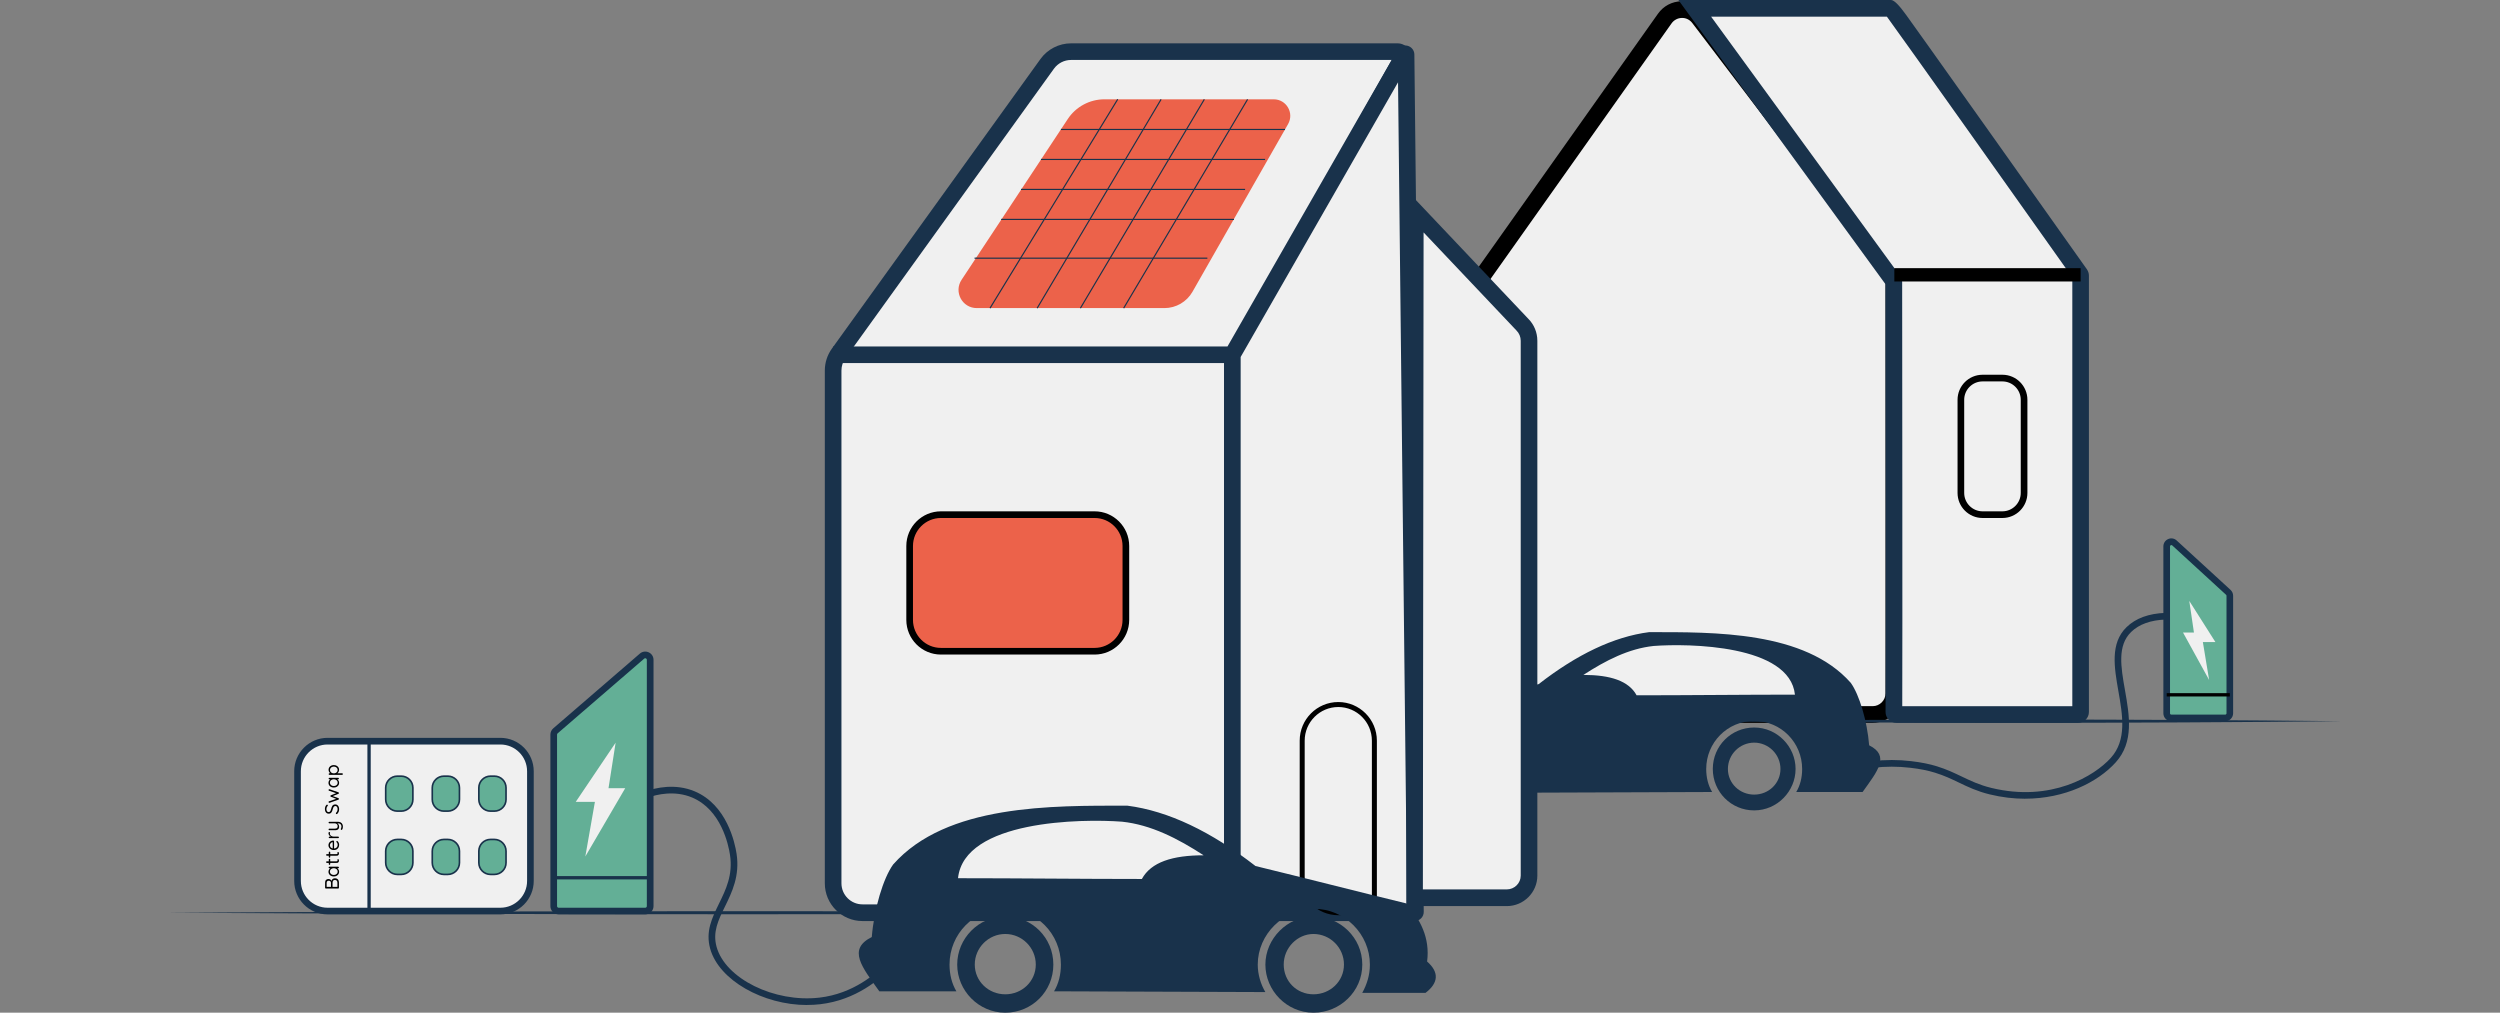
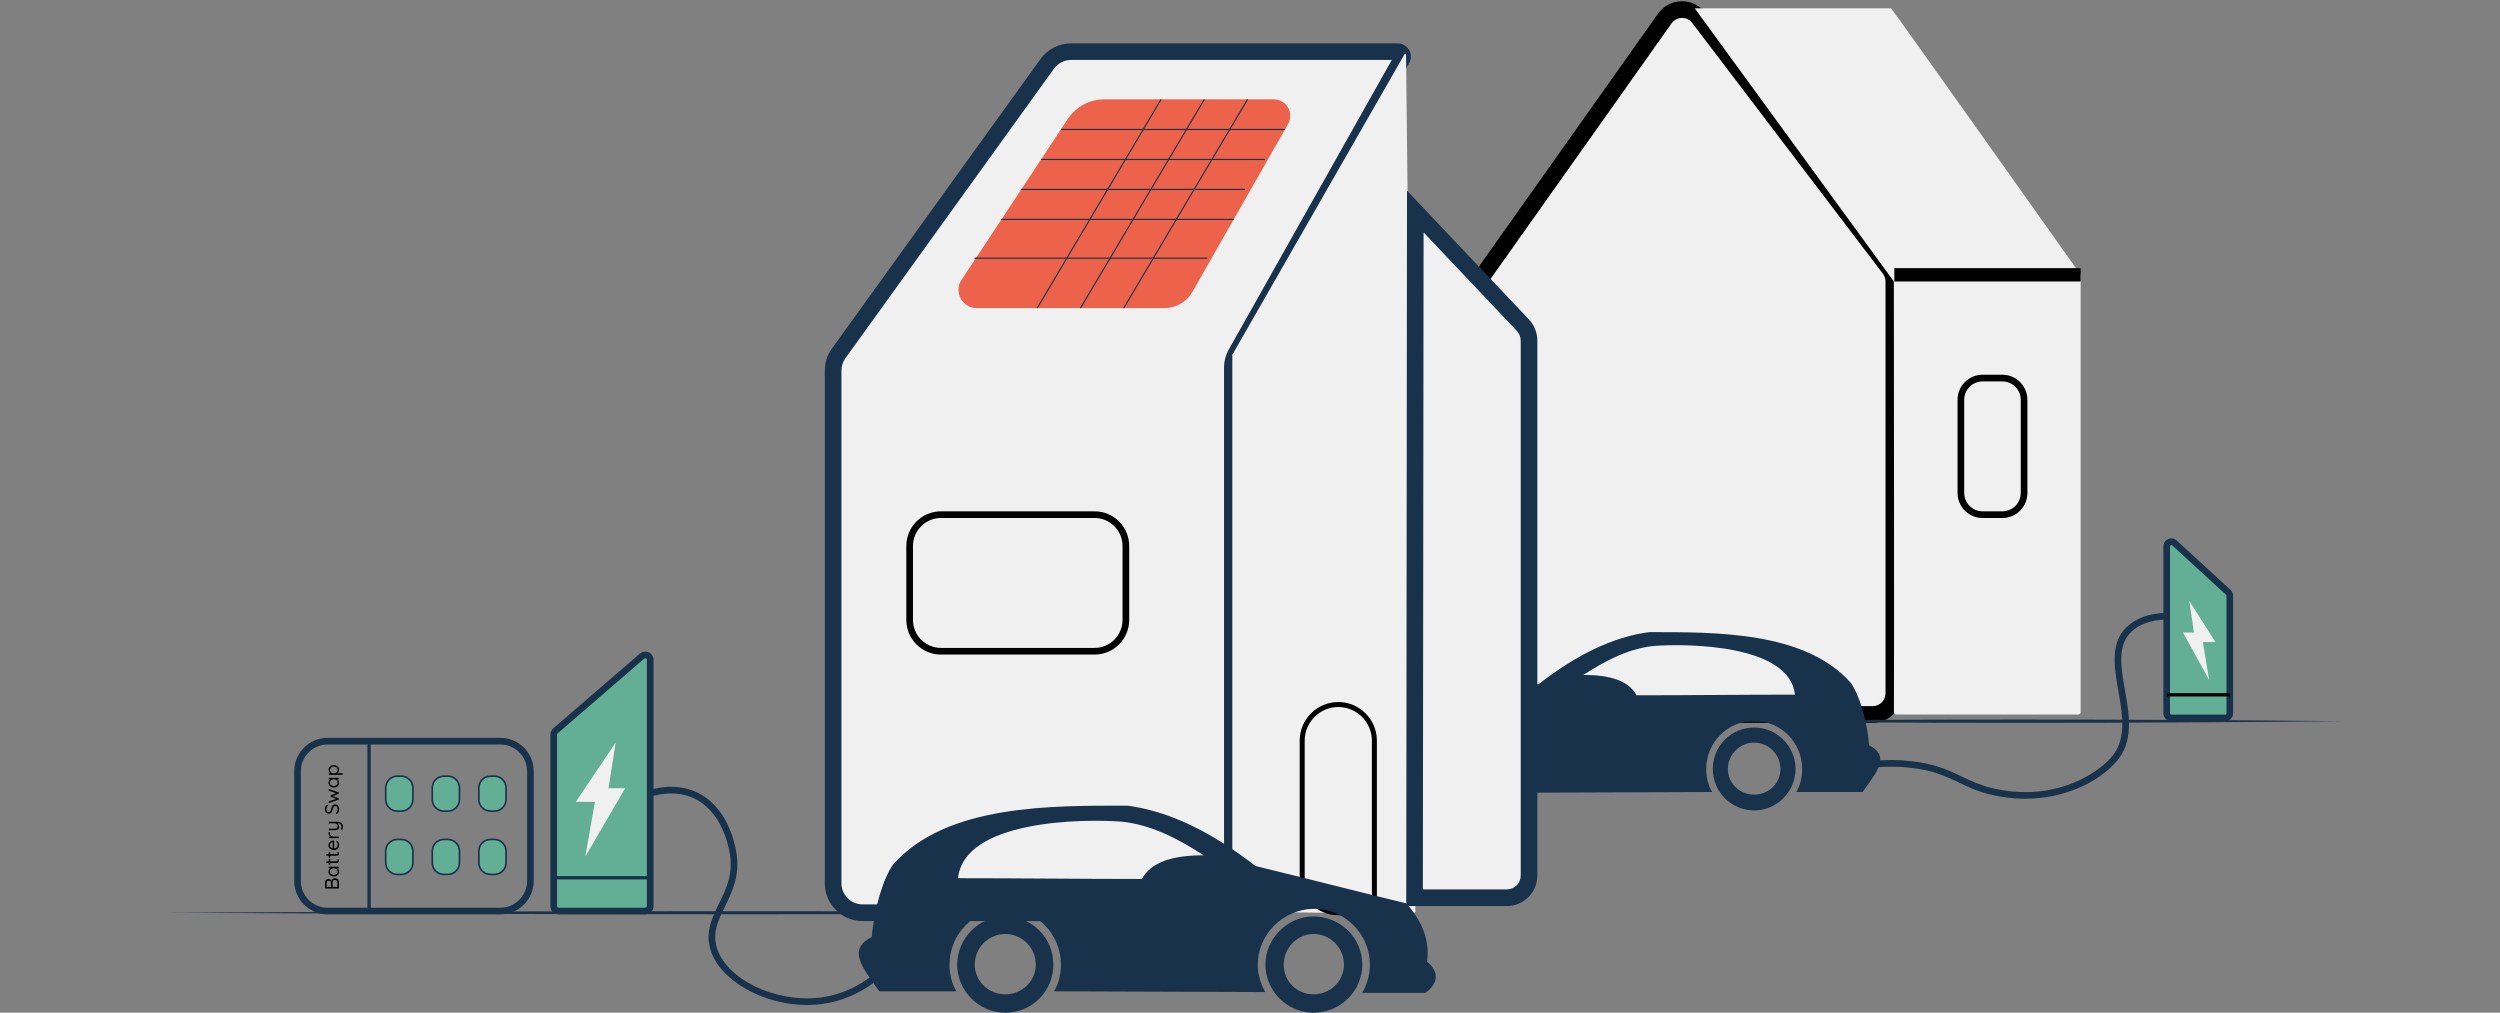
<svg xmlns="http://www.w3.org/2000/svg" width="316" height="128" viewBox="0 0 316 128" fill="none">
  <rect x="0" y="0" width="316" height="128" fill="#808080" stroke="none" />
  <g clip-path="url(#clip0_1792_5723)">
    <path d="M187.366 34.897L210.425 2.345C211.473 0.867 213.646 0.834 214.74 2.274L238.83 33.958C239.183 34.425 239.376 34.994 239.376 35.583V87.638C239.376 89.12 238.178 90.32 236.698 90.32H188.829C187.336 90.32 186.13 89.095 186.151 87.6L186.87 36.417C186.878 35.874 187.051 35.347 187.362 34.901L187.366 34.897Z" fill="#F0F0F0" />
    <path d="M236.702 91.368H188.834C187.829 91.368 186.883 90.973 186.176 90.257C185.47 89.541 185.087 88.59 185.104 87.583L185.823 36.4C185.832 35.642 186.071 34.914 186.508 34.291L209.568 1.735C210.262 0.754 211.347 0.181 212.545 0.16C213.723 0.135 214.849 0.678 215.577 1.634L239.667 33.318C240.159 33.966 240.428 34.766 240.428 35.579V87.634C240.428 89.693 238.754 91.368 236.698 91.368H236.702ZM188.224 35.507C188.031 35.777 187.93 36.097 187.926 36.425L187.206 87.609C187.198 88.046 187.366 88.463 187.673 88.775C187.98 89.086 188.392 89.259 188.834 89.259H236.702C237.598 89.259 238.33 88.526 238.33 87.629V35.579C238.33 35.225 238.212 34.876 237.997 34.594L213.903 2.909C213.588 2.493 213.096 2.248 212.583 2.269C212.062 2.278 211.586 2.531 211.284 2.956L188.224 35.512V35.507Z" fill="black" />
    <path d="M105.308 111.655V46.842C105.308 46.063 105.552 45.301 106.01 44.669L132.37 8.072C133.068 7.103 134.187 6.531 135.377 6.531H176.656C177.131 6.531 177.43 7.044 177.199 7.457L156.246 44.674C155.93 45.23 155.766 45.857 155.766 46.497V111.655C155.766 113.705 154.105 115.368 152.058 115.368H109.016C106.969 115.368 105.308 113.705 105.308 111.655Z" fill="#F0F0F0" />
    <path d="M152.058 116.421H109.017C106.393 116.421 104.257 114.282 104.257 111.655V46.842C104.257 45.836 104.568 44.872 105.157 44.055L131.517 7.457C132.409 6.219 133.855 5.478 135.377 5.478H176.657C177.258 5.478 177.796 5.789 178.103 6.307C178.406 6.825 178.41 7.453 178.116 7.975L157.163 45.192C156.94 45.592 156.822 46.042 156.822 46.497V111.655C156.822 114.282 154.686 116.421 152.062 116.421H152.058ZM135.377 7.579C134.524 7.579 133.721 7.992 133.22 8.682L106.86 45.28C106.532 45.735 106.359 46.274 106.359 46.838V111.651C106.359 113.12 107.553 114.312 109.017 114.312H152.058C153.526 114.312 154.716 113.116 154.716 111.651V46.497C154.716 45.68 154.926 44.867 155.329 44.156L175.921 7.579H135.377Z" fill="#19324B" />
    <path fill-rule="evenodd" clip-rule="evenodd" d="M236.261 94.206C236.013 91.128 235.016 87.802 233.935 86.307C228.124 79.739 216.662 79.903 208.441 79.903C203.959 80.484 199.308 82.728 194.489 86.472C189.01 87.802 183.527 89.217 178.048 90.547C176.551 92.295 175.475 94.29 175.807 96.867C174.478 98.034 174.562 99.196 175.971 100.278H182.863C182.367 99.364 182.034 98.366 182.034 97.2C182.034 93.874 184.776 91.128 188.098 91.128C191.42 91.128 194.241 93.874 194.241 97.2C194.241 98.282 193.909 99.36 193.413 100.194L216.414 100.109C215.917 99.28 215.665 98.282 215.665 97.2C215.665 93.874 218.323 91.128 221.729 91.128C225.135 91.128 227.792 93.874 227.792 97.2C227.792 98.282 227.544 99.28 227.044 100.109H235.432C237.341 97.448 238.918 95.537 236.261 94.206ZM206.864 87.886C213.508 87.886 220.316 87.802 226.88 87.802C226.215 81.482 213.428 81.318 209.026 81.65C205.872 81.983 202.962 83.478 200.141 85.309C203.547 85.309 205.872 86.059 206.869 87.886H206.864Z" fill="#19324B" />
    <path fill-rule="evenodd" clip-rule="evenodd" d="M221.729 91.958C218.823 91.958 216.498 94.286 216.498 97.196C216.498 100.105 218.823 102.434 221.729 102.434C224.635 102.434 226.96 100.021 226.96 97.196C226.96 94.371 224.635 91.958 221.729 91.958ZM221.729 93.87C219.904 93.87 218.407 95.368 218.407 97.196C218.407 99.023 219.904 100.438 221.729 100.438C223.554 100.438 225.051 99.023 225.051 97.196C225.051 95.368 223.554 93.87 221.729 93.87Z" fill="#19324B" />
-     <path fill-rule="evenodd" clip-rule="evenodd" d="M188.182 91.958C185.277 91.958 182.867 94.286 182.867 97.196C182.867 100.105 185.277 102.434 188.182 102.434C191.088 102.434 193.413 100.021 193.413 97.196C193.413 94.371 191.004 91.958 188.182 91.958ZM188.182 93.87C186.357 93.87 184.86 95.368 184.86 97.196C184.86 99.023 186.357 100.438 188.182 100.438C190.007 100.438 191.42 99.023 191.42 97.196C191.42 95.368 189.923 93.87 188.182 93.87Z" fill="#19324B" />
+     <path fill-rule="evenodd" clip-rule="evenodd" d="M188.182 91.958C185.277 91.958 182.867 94.286 182.867 97.196C191.088 102.434 193.413 100.021 193.413 97.196C193.413 94.371 191.004 91.958 188.182 91.958ZM188.182 93.87C186.357 93.87 184.86 95.368 184.86 97.196C184.86 99.023 186.357 100.438 188.182 100.438C190.007 100.438 191.42 99.023 191.42 97.196C191.42 95.368 189.923 93.87 188.182 93.87Z" fill="#19324B" />
    <path d="M105.309 44.842H155.666C155.721 44.842 155.767 44.888 155.767 44.943V115.263C155.767 115.318 155.814 115.364 155.868 115.364H178.81C178.865 115.364 178.911 115.318 178.911 115.259L177.725 6.897C177.725 6.792 177.586 6.758 177.536 6.846L155.767 44.838" fill="#F0F0F0" />
-     <path d="M178.81 116.421H155.868C155.233 116.421 154.716 115.903 154.716 115.267V45.895H105.309V43.789H155.158L176.624 6.328C176.88 5.878 177.414 5.655 177.914 5.785C178.415 5.916 178.772 6.371 178.776 6.888L179.962 115.255C179.962 115.571 179.845 115.861 179.626 116.08C179.407 116.299 179.117 116.421 178.806 116.421H178.81ZM156.819 114.316H177.851L176.712 10.404L156.819 45.124V114.316Z" fill="#19324B" />
    <path d="M178.894 26.737L192.408 41.011C192.959 41.558 193.266 42.299 193.266 43.074V110.674C193.266 112.219 192.004 113.474 190.453 113.474H178.797L178.889 26.737H178.894Z" fill="#F0F0F0" />
    <path d="M190.457 114.526H177.75L177.847 24.101L193.174 40.291C193.905 41.019 194.321 42.017 194.321 43.078V110.678C194.321 112.8 192.589 114.531 190.457 114.531V114.526ZM179.857 112.421H190.457C191.429 112.421 192.219 111.638 192.219 110.674V43.078C192.219 42.581 192.026 42.114 191.668 41.76L179.941 29.377L179.852 112.425L179.857 112.421Z" fill="#19324B" />
    <path d="M174.037 115.684H169.159C166.468 115.684 164.281 113.495 164.281 110.8V93.621C164.281 90.926 166.468 88.737 169.159 88.737C171.85 88.737 174.037 90.926 174.037 93.621V115.684ZM169.159 89.368C166.817 89.368 164.912 91.276 164.912 93.621V110.8C164.912 113.145 166.817 115.053 169.159 115.053H173.406V93.621C173.406 91.276 171.501 89.368 169.159 89.368Z" fill="black" />
-     <path d="M138.359 65.053H118.932C116.749 65.053 114.979 66.825 114.979 69.011V78.358C114.979 80.544 116.749 82.316 118.932 82.316H138.359C140.542 82.316 142.311 80.544 142.311 78.358V69.011C142.311 66.825 140.542 65.053 138.359 65.053Z" fill="#EC624A" />
    <path d="M138.358 82.737H118.932C116.522 82.737 114.559 80.77 114.559 78.358V69.01C114.559 66.598 116.522 64.632 118.932 64.632H138.358C140.768 64.632 142.731 66.598 142.731 69.01V78.358C142.731 80.77 140.768 82.737 138.358 82.737ZM118.932 65.474C116.985 65.474 115.4 67.061 115.4 69.01V78.358C115.4 80.307 116.985 81.895 118.932 81.895H138.358C140.305 81.895 141.89 80.307 141.89 78.358V69.01C141.89 67.061 140.305 65.474 138.358 65.474H118.932Z" fill="black" />
    <path fill-rule="evenodd" clip-rule="evenodd" d="M110.193 118.442C110.484 114.872 111.64 111.006 112.893 109.272C119.642 101.642 132.95 101.836 142.495 101.836C147.701 102.509 153.1 105.12 158.693 109.465C165.055 111.011 171.421 112.653 177.783 114.198C179.52 116.227 180.773 118.543 180.386 121.537C181.929 122.888 181.832 124.24 180.192 125.495H172.19C172.771 124.434 173.153 123.276 173.153 121.924C173.153 118.063 169.97 114.876 166.114 114.876C162.258 114.876 158.979 118.063 158.979 121.924C158.979 123.179 159.365 124.434 159.942 125.398L133.232 125.301C133.812 124.337 134.098 123.179 134.098 121.92C134.098 118.059 131.012 114.872 127.059 114.872C123.107 114.872 120.02 118.059 120.02 121.92C120.02 123.175 120.31 124.333 120.887 125.301H111.148C108.932 122.211 107.099 119.992 110.185 118.446L110.193 118.442ZM144.329 111.103C136.617 111.103 128.708 111.006 121.093 111.006C121.862 103.667 136.714 103.474 141.823 103.861C145.485 104.248 148.862 105.983 152.141 108.109C148.189 108.109 145.489 108.977 144.333 111.103H144.329Z" fill="#19324B" />
    <path fill-rule="evenodd" clip-rule="evenodd" d="M127.067 115.836C130.444 115.836 133.143 118.539 133.143 121.92C133.143 125.301 130.444 128.004 127.067 128.004C123.691 128.004 120.991 125.204 120.991 121.92C120.991 118.636 123.691 115.836 127.067 115.836ZM127.067 118.055C129.187 118.055 130.923 119.794 130.923 121.916C130.923 124.038 129.187 125.68 127.067 125.68C124.948 125.68 123.211 124.038 123.211 121.916C123.211 119.794 124.948 118.055 127.067 118.055Z" fill="#19324B" />
    <path fill-rule="evenodd" clip-rule="evenodd" d="M166.021 115.836C169.398 115.836 172.194 118.539 172.194 121.92C172.194 125.301 169.398 128.004 166.021 128.004C162.645 128.004 159.945 125.204 159.945 121.92C159.945 118.636 162.742 115.836 166.021 115.836ZM166.021 118.055C168.141 118.055 169.877 119.794 169.877 121.916C169.877 124.038 168.141 125.68 166.021 125.68C163.902 125.68 162.262 124.038 162.262 121.916C162.262 119.794 163.999 118.055 166.021 118.055Z" fill="#19324B" />
    <path d="M102.036 127.036C96.456 127.036 90.859 123.895 89.762 119.899C89.165 117.726 90.002 116.025 90.881 114.219C91.755 112.434 92.655 110.589 92.272 108.059C92.075 106.745 91.141 102.345 87.479 100.804C85.271 99.878 83.034 100.413 81.895 100.813L81.617 100.017C82.87 99.575 85.343 98.99 87.807 100.025C91.873 101.735 92.891 106.509 93.105 107.928C93.525 110.72 92.52 112.775 91.637 114.585C90.792 116.312 90.061 117.806 90.574 119.672C91.675 123.693 97.873 126.758 103.575 126.101C107.843 125.608 110.778 123.069 112.145 121.6L112.759 122.173C111.312 123.726 108.205 126.413 103.668 126.935C103.125 126.998 102.579 127.027 102.032 127.027L102.036 127.036Z" fill="#19324B" />
    <path d="M70.201 92.383L81.146 82.935C81.55 82.585 82.176 82.872 82.176 83.406V114.535C82.176 114.88 81.899 115.158 81.554 115.158H70.609C70.264 115.158 69.986 114.88 69.986 114.535V92.855C69.986 92.674 70.066 92.501 70.201 92.383Z" fill="#63AF96" />
    <path d="M81.558 115.579H70.613C70.037 115.579 69.57 115.112 69.57 114.535V92.855C69.57 92.552 69.701 92.261 69.932 92.063L80.877 82.615C81.188 82.345 81.617 82.282 81.996 82.455C82.37 82.627 82.606 82.99 82.606 83.406V114.535C82.606 115.112 82.139 115.579 81.563 115.579H81.558ZM81.558 83.2C81.521 83.2 81.474 83.213 81.428 83.251L70.483 92.699C70.436 92.737 70.411 92.792 70.411 92.855V114.535C70.411 114.648 70.504 114.737 70.613 114.737H81.558C81.672 114.737 81.76 114.644 81.76 114.535V83.406C81.76 83.288 81.676 83.238 81.643 83.221C81.626 83.213 81.592 83.2 81.554 83.2H81.558Z" fill="#19324B" />
    <path d="M82.18 110.737H69.986V111.158H82.18V110.737Z" fill="#19324B" />
    <path fill-rule="evenodd" clip-rule="evenodd" d="M79.027 99.629H76.916L77.816 93.874L72.774 101.356H75.196L73.985 108.261L79.027 99.629Z" fill="#F0F0F0" />
    <path d="M134.961 15.053L121.543 35.368C120.529 36.901 121.627 38.943 123.464 38.943H147.18C148.647 38.943 150.001 38.156 150.729 36.88L162.814 15.68C163.608 14.286 162.604 12.552 160.997 12.552H139.607C137.736 12.552 135.991 13.491 134.961 15.053Z" fill="#EC624A" />
    <path d="M214.215 1.053L239.318 35.495C239.36 35.55 239.381 35.613 239.381 35.684C239.381 38.198 239.44 85.625 239.39 89.996C239.39 90.173 239.533 90.32 239.709 90.32H262.676C262.853 90.32 262.996 90.177 262.996 90V34.834C262.996 34.77 262.979 34.707 262.941 34.657C262.941 34.657 239.133 1.053 239.028 1.053H214.219H214.215Z" fill="#F0F0F0" />
-     <path d="M262.672 91.368H239.705C239.335 91.368 238.991 91.225 238.73 90.96C238.469 90.699 238.33 90.35 238.335 89.979C238.381 85.811 238.335 41.853 238.326 35.924L212.146 0H239.024C239.397 0 240.033 0.627 240.933 1.882C241.593 2.8 242.535 4.114 243.658 5.693C245.903 8.842 248.893 13.044 251.874 17.246C257.841 25.646 263.791 34.05 263.791 34.05C263.959 34.303 264.039 34.564 264.039 34.838V89.996C264.039 90.754 263.425 91.368 262.668 91.368H262.672ZM240.445 89.263H261.941V35.065C255.84 26.455 240.79 5.234 238.503 2.105H216.284L240.168 34.876C240.34 35.107 240.433 35.389 240.433 35.684V35.735C240.437 40.632 240.483 82.076 240.445 89.263ZM238.469 36.114C238.469 36.114 238.469 36.118 238.478 36.122L238.469 36.114Z" fill="#19324B" />
    <path d="M262.992 33.895H239.444V35.579H262.992V33.895Z" fill="black" />
    <path d="M253.102 65.474H250.596C248.851 65.474 247.434 64.055 247.434 62.307V50.535C247.434 48.787 248.851 47.368 250.596 47.368H253.102C254.847 47.368 256.264 48.787 256.264 50.535V62.307C256.264 64.055 254.847 65.474 253.102 65.474ZM250.596 48.211C249.317 48.211 248.275 49.255 248.275 50.535V62.307C248.275 63.587 249.317 64.632 250.596 64.632H253.102C254.38 64.632 255.423 63.587 255.423 62.307V50.535C255.423 49.255 254.38 48.211 253.102 48.211H250.596Z" fill="black" />
    <path d="M255.978 100.96C254.54 100.96 253.039 100.787 251.487 100.408C249.906 100.021 248.737 99.461 247.606 98.918C246.694 98.48 245.756 98.029 244.595 97.672C243.654 97.381 242.72 97.196 241.475 97.048C239.915 96.863 238.326 96.863 236.762 97.048L236.665 96.21C238.297 96.017 239.949 96.017 241.576 96.21C242.876 96.366 243.851 96.56 244.844 96.867C246.063 97.242 247.03 97.71 247.968 98.156C249.112 98.703 250.188 99.221 251.685 99.587C259.254 101.44 264.754 98.076 266.81 95.794C268.849 93.533 268.298 90.396 267.764 87.36C267.243 84.383 266.701 81.309 268.795 79.272C269.947 78.152 271.595 77.545 273.698 77.469L273.727 78.312C271.839 78.379 270.376 78.909 269.379 79.878C267.605 81.6 268.084 84.328 268.593 87.213C269.16 90.446 269.749 93.79 267.432 96.358C265.157 98.88 260.986 100.956 255.974 100.956L255.978 100.96Z" fill="#19324B" />
    <path d="M281.658 74.872L274.854 68.632C274.476 68.286 273.87 68.552 273.87 69.065V90.16C273.87 90.484 274.135 90.749 274.459 90.749H281.262C281.586 90.749 281.851 90.484 281.851 90.16V75.305C281.851 75.141 281.784 74.981 281.662 74.872H281.658Z" fill="#63AF96" />
    <path d="M281.262 91.171H274.458C273.903 91.171 273.449 90.716 273.449 90.16V69.065C273.449 68.661 273.68 68.303 274.051 68.139C274.421 67.975 274.837 68.042 275.135 68.32L281.939 74.56C282.145 74.749 282.267 75.023 282.267 75.305V90.16C282.267 90.716 281.813 91.171 281.258 91.171H281.262ZM274.463 68.897C274.433 68.897 274.408 68.905 274.391 68.914C274.353 68.93 274.29 68.973 274.29 69.065V90.16C274.29 90.253 274.366 90.328 274.458 90.328H281.262C281.354 90.328 281.43 90.253 281.43 90.16V75.305C281.43 75.259 281.409 75.213 281.375 75.183L274.572 68.943C274.534 68.909 274.496 68.897 274.463 68.897Z" fill="#19324B" />
    <path d="M281.851 87.613H273.87V88.034H281.851V87.613Z" fill="black" />
    <path fill-rule="evenodd" clip-rule="evenodd" d="M275.935 79.954H277.314L276.725 75.954L280.026 81.154H278.441L279.235 85.954L275.935 79.954Z" fill="#F0F0F0" />
-     <path d="M63.247 93.684H41.406C39.309 93.684 37.609 95.386 37.609 97.486V111.356C37.609 113.456 39.309 115.158 41.406 115.158H63.247C65.344 115.158 67.044 113.456 67.044 111.356V97.486C67.044 95.386 65.344 93.684 63.247 93.684Z" fill="#F0F0F0" />
    <path d="M63.246 115.579H41.406C39.081 115.579 37.188 113.684 37.188 111.356V97.486C37.188 95.158 39.081 93.263 41.406 93.263H63.246C65.572 93.263 67.464 95.158 67.464 97.486V111.356C67.464 113.684 65.572 115.579 63.246 115.579ZM41.406 94.105C39.543 94.105 38.029 95.621 38.029 97.486V111.356C38.029 113.221 39.543 114.737 41.406 114.737H63.246C65.109 114.737 66.623 113.221 66.623 111.356V97.486C66.623 95.621 65.109 94.105 63.246 94.105H41.406Z" fill="#19324B" />
    <path d="M46.86 93.895H46.44V114.947H46.86V93.895Z" fill="#19324B" />
    <path d="M50.717 98.105H50.225C49.412 98.105 48.753 98.765 48.753 99.579V101.053C48.753 101.867 49.412 102.526 50.225 102.526H50.717C51.529 102.526 52.188 101.867 52.188 101.053V99.579C52.188 98.765 51.529 98.105 50.717 98.105Z" fill="#63AF96" />
    <path d="M50.716 102.632H50.224C49.354 102.632 48.648 101.924 48.648 101.053V99.579C48.648 98.707 49.354 98 50.224 98H50.716C51.587 98 52.293 98.707 52.293 99.579V101.053C52.293 101.924 51.587 102.632 50.716 102.632ZM50.224 98.21C49.472 98.21 48.858 98.825 48.858 99.579V101.053C48.858 101.806 49.472 102.421 50.224 102.421H50.716C51.469 102.421 52.083 101.806 52.083 101.053V99.579C52.083 98.825 51.469 98.21 50.716 98.21H50.224Z" fill="#19324B" />
    <path d="M56.603 98.105H56.111C55.299 98.105 54.64 98.765 54.64 99.579V101.053C54.64 101.867 55.299 102.526 56.111 102.526H56.603C57.416 102.526 58.075 101.867 58.075 101.053V99.579C58.075 98.765 57.416 98.105 56.603 98.105Z" fill="#63AF96" />
    <path d="M56.603 102.632H56.111C55.241 102.632 54.534 101.924 54.534 101.053V99.579C54.534 98.707 55.241 98 56.111 98H56.603C57.473 98 58.18 98.707 58.18 99.579V101.053C58.18 101.924 57.473 102.632 56.603 102.632ZM56.111 98.21C55.358 98.21 54.744 98.825 54.744 99.579V101.053C54.744 101.806 55.358 102.421 56.111 102.421H56.603C57.356 102.421 57.97 101.806 57.97 101.053V99.579C57.97 98.825 57.356 98.21 56.603 98.21H56.111Z" fill="#19324B" />
    <path d="M62.49 98.105H61.998C61.185 98.105 60.526 98.765 60.526 99.579V101.053C60.526 101.867 61.185 102.526 61.998 102.526H62.49C63.303 102.526 63.962 101.867 63.962 101.053V99.579C63.962 98.765 63.303 98.105 62.49 98.105Z" fill="#63AF96" />
    <path d="M62.49 102.632H61.998C61.127 102.632 60.421 101.924 60.421 101.053V99.579C60.421 98.707 61.127 98 61.998 98H62.49C63.36 98 64.067 98.707 64.067 99.579V101.053C64.067 101.924 63.36 102.632 62.49 102.632ZM61.998 98.21C61.245 98.21 60.631 98.825 60.631 99.579V101.053C60.631 101.806 61.245 102.421 61.998 102.421H62.49C63.242 102.421 63.856 101.806 63.856 101.053V99.579C63.856 98.825 63.242 98.21 62.49 98.21H61.998Z" fill="#19324B" />
    <path d="M50.717 106.105H50.225C49.412 106.105 48.753 106.765 48.753 107.579V109.053C48.753 109.867 49.412 110.526 50.225 110.526H50.717C51.529 110.526 52.188 109.867 52.188 109.053V107.579C52.188 106.765 51.529 106.105 50.717 106.105Z" fill="#63AF96" />
    <path d="M50.716 110.632H50.224C49.354 110.632 48.648 109.924 48.648 109.053V107.579C48.648 106.707 49.354 106 50.224 106H50.716C51.587 106 52.293 106.707 52.293 107.579V109.053C52.293 109.924 51.587 110.632 50.716 110.632ZM50.224 106.211C49.472 106.211 48.858 106.825 48.858 107.579V109.053C48.858 109.806 49.472 110.421 50.224 110.421H50.716C51.469 110.421 52.083 109.806 52.083 109.053V107.579C52.083 106.825 51.469 106.211 50.716 106.211H50.224Z" fill="#19324B" />
    <path d="M56.603 106.105H56.111C55.299 106.105 54.64 106.765 54.64 107.579V109.053C54.64 109.867 55.299 110.526 56.111 110.526H56.603C57.416 110.526 58.075 109.867 58.075 109.053V107.579C58.075 106.765 57.416 106.105 56.603 106.105Z" fill="#63AF96" />
    <path d="M56.603 110.632H56.111C55.241 110.632 54.534 109.924 54.534 109.053V107.579C54.534 106.707 55.241 106 56.111 106H56.603C57.473 106 58.18 106.707 58.18 107.579V109.053C58.18 109.924 57.473 110.632 56.603 110.632ZM56.111 106.211C55.358 106.211 54.744 106.825 54.744 107.579V109.053C54.744 109.806 55.358 110.421 56.111 110.421H56.603C57.356 110.421 57.97 109.806 57.97 109.053V107.579C57.97 106.825 57.356 106.211 56.603 106.211H56.111Z" fill="#19324B" />
    <path d="M62.49 106.105H61.998C61.185 106.105 60.526 106.765 60.526 107.579V109.053C60.526 109.867 61.185 110.526 61.998 110.526H62.49C63.303 110.526 63.962 109.867 63.962 109.053V107.579C63.962 106.765 63.303 106.105 62.49 106.105Z" fill="#63AF96" />
    <path d="M62.49 110.632H61.998C61.127 110.632 60.421 109.924 60.421 109.053V107.579C60.421 106.707 61.127 106 61.998 106H62.49C63.36 106 64.067 106.707 64.067 107.579V109.053C64.067 109.924 63.36 110.632 62.49 110.632ZM61.998 106.211C61.245 106.211 60.631 106.825 60.631 107.579V109.053C60.631 109.806 61.245 110.421 61.998 110.421H62.49C63.242 110.421 63.856 109.806 63.856 109.053V107.579C63.856 106.825 63.242 106.211 62.49 106.211H61.998Z" fill="#19324B" />
    <path d="M41.092 111.562C41.092 111.416 41.13 111.303 41.207 111.225C41.282 111.145 41.389 111.105 41.527 111.105C41.6 111.105 41.668 111.121 41.729 111.155C41.791 111.188 41.84 111.237 41.877 111.302C41.913 111.366 41.934 111.444 41.937 111.537L41.867 111.542C41.867 111.484 41.875 111.424 41.892 111.362C41.908 111.301 41.935 111.244 41.972 111.192C42.008 111.139 42.057 111.096 42.117 111.065C42.177 111.031 42.251 111.015 42.339 111.015C42.434 111.015 42.514 111.031 42.579 111.062C42.643 111.094 42.694 111.136 42.734 111.19C42.773 111.241 42.8 111.3 42.817 111.365C42.834 111.428 42.842 111.492 42.842 111.557V112.215C42.842 112.243 42.832 112.267 42.812 112.287C42.792 112.306 42.768 112.315 42.739 112.315H41.192C41.163 112.315 41.14 112.306 41.122 112.287C41.102 112.267 41.092 112.243 41.092 112.215V111.562ZM41.289 111.592V112.13L41.244 112.1H41.867L41.834 112.127V111.587C41.834 111.514 41.811 111.451 41.764 111.4C41.716 111.346 41.645 111.32 41.552 111.32C41.468 111.32 41.404 111.344 41.359 111.392C41.313 111.441 41.289 111.507 41.289 111.592ZM42.034 111.572V112.117L42.017 112.1H42.669L42.647 112.12V111.565C42.647 111.466 42.622 111.386 42.572 111.325C42.522 111.261 42.444 111.23 42.339 111.23C42.258 111.23 42.195 111.246 42.152 111.28C42.107 111.313 42.076 111.356 42.059 111.41C42.043 111.461 42.034 111.516 42.034 111.572ZM41.537 109.651C41.537 109.623 41.547 109.6 41.567 109.581C41.585 109.561 41.608 109.551 41.637 109.551H42.739C42.768 109.551 42.792 109.561 42.812 109.581C42.832 109.6 42.842 109.623 42.842 109.651C42.842 109.681 42.832 109.706 42.812 109.724C42.792 109.742 42.768 109.751 42.739 109.751H42.502L42.497 109.704C42.533 109.704 42.574 109.716 42.617 109.741C42.66 109.766 42.701 109.801 42.739 109.844C42.776 109.887 42.807 109.939 42.832 109.999C42.855 110.057 42.867 110.121 42.867 110.189C42.867 110.302 42.838 110.404 42.779 110.494C42.719 110.584 42.639 110.656 42.537 110.709C42.435 110.761 42.319 110.786 42.189 110.786C42.058 110.786 41.942 110.761 41.842 110.709C41.74 110.656 41.661 110.584 41.604 110.494C41.546 110.404 41.517 110.304 41.517 110.194C41.517 110.122 41.529 110.056 41.552 109.994C41.575 109.932 41.607 109.879 41.647 109.834C41.687 109.787 41.731 109.751 41.779 109.726C41.828 109.7 41.876 109.686 41.924 109.686L41.909 109.751H41.637C41.608 109.751 41.585 109.742 41.567 109.724C41.547 109.706 41.537 109.681 41.537 109.651ZM42.682 110.166C42.682 110.083 42.66 110.01 42.617 109.946C42.574 109.881 42.515 109.831 42.442 109.796C42.367 109.76 42.283 109.741 42.189 109.741C42.098 109.741 42.015 109.76 41.942 109.796C41.867 109.831 41.809 109.881 41.767 109.946C41.724 110.01 41.702 110.083 41.702 110.166C41.702 110.248 41.723 110.321 41.764 110.386C41.806 110.45 41.864 110.5 41.937 110.536C42.01 110.573 42.094 110.591 42.189 110.591C42.283 110.591 42.367 110.574 42.442 110.539C42.515 110.502 42.574 110.452 42.617 110.389C42.66 110.324 42.682 110.25 42.682 110.166ZM41.557 109.231V108.643C41.557 108.617 41.566 108.595 41.584 108.578C41.603 108.56 41.624 108.551 41.649 108.551C41.676 108.551 41.699 108.56 41.717 108.578C41.733 108.595 41.742 108.617 41.742 108.643V109.231C41.742 109.256 41.733 109.277 41.714 109.296C41.696 109.314 41.673 109.323 41.647 109.323C41.622 109.323 41.601 109.314 41.584 109.296C41.566 109.277 41.557 109.256 41.557 109.231ZM41.217 108.968C41.217 108.94 41.227 108.917 41.247 108.898C41.265 108.88 41.288 108.871 41.317 108.871H42.524C42.564 108.871 42.594 108.865 42.614 108.853C42.634 108.842 42.648 108.827 42.657 108.808C42.663 108.788 42.667 108.769 42.667 108.751C42.667 108.734 42.664 108.72 42.659 108.708C42.653 108.695 42.649 108.68 42.649 108.663C42.649 108.647 42.658 108.632 42.674 108.618C42.689 108.603 42.709 108.596 42.734 108.596C42.764 108.596 42.79 108.613 42.812 108.648C42.832 108.683 42.842 108.722 42.842 108.766C42.842 108.789 42.84 108.818 42.837 108.853C42.834 108.887 42.823 108.92 42.804 108.953C42.786 108.987 42.756 109.015 42.714 109.038C42.671 109.06 42.611 109.071 42.534 109.071H41.317C41.288 109.071 41.265 109.061 41.247 109.041C41.227 109.021 41.217 108.997 41.217 108.968ZM41.557 108.323V107.735C41.557 107.708 41.566 107.687 41.584 107.67C41.603 107.652 41.624 107.643 41.649 107.643C41.676 107.643 41.699 107.652 41.717 107.67C41.733 107.687 41.742 107.708 41.742 107.735V108.323C41.742 108.348 41.733 108.369 41.714 108.388C41.696 108.406 41.673 108.415 41.647 108.415C41.622 108.415 41.601 108.406 41.584 108.388C41.566 108.369 41.557 108.348 41.557 108.323ZM41.217 108.06C41.217 108.032 41.227 108.008 41.247 107.99C41.265 107.972 41.288 107.963 41.317 107.963H42.524C42.564 107.963 42.594 107.957 42.614 107.945C42.634 107.933 42.648 107.918 42.657 107.9C42.663 107.88 42.667 107.861 42.667 107.843C42.667 107.826 42.664 107.812 42.659 107.8C42.653 107.787 42.649 107.772 42.649 107.755C42.649 107.738 42.658 107.723 42.674 107.71C42.689 107.695 42.709 107.688 42.734 107.688C42.764 107.688 42.79 107.705 42.812 107.74C42.832 107.775 42.842 107.814 42.842 107.858C42.842 107.881 42.84 107.91 42.837 107.945C42.834 107.978 42.823 108.012 42.804 108.045C42.786 108.078 42.756 108.107 42.714 108.13C42.671 108.152 42.611 108.163 42.534 108.163H41.317C41.288 108.163 41.265 108.153 41.247 108.133C41.227 108.113 41.217 108.088 41.217 108.06ZM42.867 106.779C42.867 106.912 42.839 107.029 42.782 107.129C42.725 107.229 42.648 107.307 42.549 107.364C42.449 107.419 42.334 107.447 42.204 107.447C42.059 107.447 41.936 107.418 41.834 107.362C41.731 107.303 41.653 107.228 41.599 107.137C41.544 107.043 41.517 106.945 41.517 106.842C41.517 106.765 41.531 106.691 41.559 106.619C41.588 106.547 41.629 106.484 41.684 106.429C41.738 106.374 41.803 106.33 41.879 106.297C41.954 106.263 42.038 106.246 42.132 106.244C42.158 106.244 42.181 106.254 42.199 106.274C42.218 106.294 42.227 106.317 42.227 106.344V107.332L42.054 107.377V106.414L42.089 106.454H42.034C41.966 106.461 41.908 106.484 41.859 106.524C41.809 106.562 41.771 106.61 41.744 106.667C41.718 106.722 41.704 106.78 41.704 106.842C41.704 106.892 41.714 106.942 41.732 106.992C41.748 107.04 41.777 107.084 41.817 107.124C41.855 107.162 41.905 107.194 41.967 107.219C42.029 107.242 42.103 107.254 42.189 107.254C42.286 107.254 42.371 107.235 42.444 107.197C42.518 107.157 42.576 107.102 42.619 107.032C42.661 106.962 42.682 106.88 42.682 106.787C42.682 106.728 42.674 106.677 42.659 106.634C42.644 106.591 42.626 106.553 42.604 106.522C42.581 106.49 42.558 106.463 42.534 106.442C42.519 106.42 42.512 106.399 42.512 106.379C42.512 106.354 42.52 106.334 42.537 106.319C42.553 106.302 42.574 106.294 42.597 106.294C42.625 106.294 42.65 106.307 42.672 106.334C42.724 106.381 42.769 106.444 42.809 106.524C42.848 106.604 42.867 106.689 42.867 106.779ZM42.842 105.843C42.842 105.872 42.832 105.896 42.812 105.916C42.792 105.934 42.768 105.943 42.739 105.943H41.649C41.621 105.943 41.598 105.934 41.579 105.916C41.559 105.896 41.549 105.872 41.549 105.843C41.549 105.813 41.559 105.789 41.579 105.771C41.598 105.753 41.621 105.743 41.649 105.743H41.979L41.927 105.773C41.875 105.763 41.825 105.746 41.777 105.721C41.727 105.694 41.683 105.661 41.644 105.621C41.604 105.581 41.574 105.535 41.552 105.483C41.529 105.432 41.517 105.375 41.517 105.313C41.517 105.277 41.526 105.243 41.544 105.213C41.561 105.182 41.585 105.166 41.617 105.166C41.652 105.166 41.678 105.175 41.694 105.193C41.711 105.212 41.719 105.233 41.719 105.256C41.719 105.278 41.715 105.298 41.707 105.318C41.697 105.338 41.692 105.363 41.692 105.393C41.692 105.435 41.703 105.477 41.727 105.518C41.748 105.558 41.78 105.596 41.822 105.631C41.864 105.664 41.911 105.692 41.964 105.713C42.016 105.733 42.072 105.743 42.132 105.743H42.739C42.768 105.743 42.792 105.753 42.812 105.773C42.832 105.792 42.842 105.815 42.842 105.843ZM41.529 103.973C41.529 103.944 41.539 103.921 41.559 103.903C41.578 103.883 41.601 103.873 41.629 103.873H42.719C42.859 103.873 42.975 103.9 43.067 103.955C43.16 104.01 43.229 104.084 43.274 104.178C43.319 104.269 43.342 104.373 43.342 104.49C43.342 104.555 43.335 104.618 43.322 104.678C43.309 104.738 43.291 104.787 43.269 104.825C43.254 104.857 43.235 104.879 43.212 104.893C43.19 104.904 43.167 104.906 43.142 104.898C43.112 104.886 43.091 104.869 43.079 104.848C43.068 104.824 43.068 104.8 43.079 104.775C43.091 104.748 43.107 104.71 43.127 104.66C43.148 104.608 43.159 104.551 43.159 104.488C43.159 104.401 43.143 104.327 43.109 104.265C43.076 104.203 43.027 104.156 42.962 104.123C42.898 104.089 42.819 104.073 42.724 104.073H42.547L42.609 104.043C42.661 104.069 42.706 104.105 42.744 104.15C42.783 104.195 42.813 104.247 42.834 104.305C42.856 104.363 42.867 104.428 42.867 104.498C42.867 104.593 42.847 104.673 42.807 104.74C42.765 104.805 42.709 104.855 42.637 104.89C42.563 104.923 42.479 104.94 42.384 104.94H41.629C41.601 104.94 41.578 104.931 41.559 104.913C41.539 104.893 41.529 104.868 41.529 104.84C41.529 104.81 41.539 104.786 41.559 104.768C41.578 104.749 41.601 104.74 41.629 104.74H42.339C42.453 104.74 42.538 104.715 42.597 104.665C42.654 104.615 42.682 104.538 42.682 104.433C42.682 104.366 42.667 104.306 42.637 104.253C42.607 104.198 42.566 104.154 42.514 104.123C42.461 104.089 42.403 104.073 42.339 104.073H41.629C41.601 104.073 41.578 104.063 41.559 104.045C41.539 104.027 41.529 104.003 41.529 103.973ZM42.867 102.269C42.867 102.392 42.849 102.5 42.812 102.594C42.775 102.687 42.717 102.777 42.637 102.864C42.625 102.875 42.613 102.885 42.599 102.894C42.584 102.9 42.569 102.904 42.552 102.904C42.525 102.904 42.502 102.894 42.482 102.876C42.46 102.856 42.449 102.832 42.449 102.804C42.449 102.78 42.459 102.759 42.477 102.741C42.54 102.676 42.589 102.606 42.622 102.531C42.655 102.454 42.672 102.369 42.672 102.274C42.672 102.2 42.66 102.134 42.637 102.076C42.614 102.016 42.581 101.969 42.539 101.934C42.498 101.899 42.449 101.881 42.394 101.881C42.328 101.883 42.273 101.903 42.229 101.941C42.186 101.978 42.15 102.029 42.122 102.096C42.092 102.161 42.067 102.237 42.047 102.324C42.029 102.4 42.006 102.471 41.979 102.536C41.953 102.599 41.92 102.654 41.882 102.701C41.842 102.748 41.794 102.784 41.739 102.811C41.683 102.836 41.617 102.849 41.542 102.849C41.447 102.849 41.364 102.824 41.292 102.774C41.22 102.724 41.165 102.654 41.127 102.566C41.087 102.478 41.067 102.376 41.067 102.261C41.067 102.159 41.084 102.064 41.117 101.974C41.15 101.882 41.196 101.809 41.254 101.754C41.286 101.72 41.317 101.704 41.347 101.704C41.372 101.704 41.395 101.714 41.417 101.736C41.437 101.756 41.447 101.779 41.447 101.806C41.447 101.824 41.44 101.841 41.427 101.856C41.395 101.884 41.367 101.92 41.342 101.964C41.317 102.007 41.297 102.054 41.282 102.106C41.267 102.158 41.259 102.209 41.259 102.261C41.259 102.338 41.271 102.405 41.294 102.464C41.316 102.522 41.348 102.568 41.389 102.601C41.429 102.633 41.478 102.649 41.534 102.649C41.598 102.649 41.65 102.63 41.692 102.594C41.732 102.557 41.765 102.508 41.792 102.446C41.817 102.384 41.839 102.316 41.859 102.241C41.879 102.159 41.903 102.084 41.929 102.016C41.954 101.946 41.986 101.886 42.024 101.836C42.063 101.786 42.112 101.748 42.172 101.721C42.23 101.693 42.303 101.679 42.389 101.679C42.481 101.679 42.563 101.704 42.634 101.756C42.706 101.808 42.763 101.879 42.804 101.969C42.844 102.057 42.865 102.157 42.867 102.269ZM41.527 99.853C41.527 99.826 41.536 99.804 41.554 99.785C41.573 99.766 41.597 99.755 41.627 99.755C41.633 99.755 41.641 99.756 41.649 99.758C41.656 99.758 41.663 99.76 41.669 99.763L42.777 100.148C42.798 100.156 42.815 100.171 42.827 100.191C42.839 100.209 42.843 100.229 42.842 100.251C42.84 100.289 42.819 100.318 42.777 100.338L41.987 100.653L41.994 100.603L42.777 100.888C42.819 100.906 42.84 100.936 42.842 100.976C42.843 100.997 42.839 101.018 42.827 101.038C42.815 101.058 42.798 101.071 42.777 101.078L41.669 101.471C41.654 101.476 41.64 101.478 41.627 101.478C41.6 101.478 41.577 101.469 41.557 101.451C41.537 101.432 41.527 101.407 41.527 101.376C41.527 101.356 41.532 101.337 41.542 101.321C41.552 101.304 41.568 101.292 41.589 101.286L42.574 100.948L42.572 101.001L41.822 100.708C41.78 100.691 41.759 100.661 41.759 100.616C41.759 100.592 41.765 100.574 41.777 100.561C41.787 100.546 41.802 100.535 41.822 100.528L42.572 100.223L42.577 100.286L41.589 99.948C41.548 99.933 41.527 99.901 41.527 99.853ZM41.537 98.411C41.537 98.383 41.547 98.359 41.567 98.341C41.585 98.321 41.608 98.311 41.637 98.311H42.739C42.768 98.311 42.792 98.321 42.812 98.341C42.832 98.359 42.842 98.383 42.842 98.411C42.842 98.441 42.832 98.465 42.812 98.484C42.792 98.502 42.768 98.511 42.739 98.511H42.502L42.497 98.464C42.533 98.464 42.574 98.476 42.617 98.501C42.66 98.526 42.701 98.56 42.739 98.604C42.776 98.647 42.807 98.699 42.832 98.759C42.855 98.817 42.867 98.88 42.867 98.949C42.867 99.062 42.838 99.164 42.779 99.254C42.719 99.344 42.639 99.415 42.537 99.469C42.435 99.52 42.319 99.546 42.189 99.546C42.058 99.546 41.942 99.52 41.842 99.469C41.74 99.415 41.661 99.344 41.604 99.254C41.546 99.164 41.517 99.064 41.517 98.954C41.517 98.882 41.529 98.815 41.552 98.754C41.575 98.692 41.607 98.639 41.647 98.594C41.687 98.547 41.731 98.511 41.779 98.486C41.828 98.46 41.876 98.446 41.924 98.446L41.909 98.511H41.637C41.608 98.511 41.585 98.502 41.567 98.484C41.547 98.465 41.537 98.441 41.537 98.411ZM42.682 98.926C42.682 98.843 42.66 98.769 42.617 98.706C42.574 98.641 42.515 98.591 42.442 98.556C42.367 98.519 42.283 98.501 42.189 98.501C42.098 98.501 42.015 98.519 41.942 98.556C41.867 98.591 41.809 98.641 41.767 98.706C41.724 98.769 41.702 98.843 41.702 98.926C41.702 99.008 41.723 99.081 41.764 99.146C41.806 99.21 41.864 99.26 41.937 99.296C42.01 99.333 42.094 99.351 42.189 99.351C42.283 99.351 42.367 99.334 42.442 99.299C42.515 99.262 42.574 99.212 42.617 99.149C42.66 99.084 42.682 99.01 42.682 98.926ZM41.529 97.303C41.529 97.19 41.558 97.088 41.614 96.998C41.671 96.908 41.749 96.837 41.849 96.785C41.949 96.732 42.064 96.706 42.194 96.706C42.323 96.706 42.438 96.732 42.539 96.785C42.639 96.837 42.718 96.908 42.777 96.998C42.834 97.086 42.862 97.186 42.862 97.298C42.862 97.36 42.853 97.418 42.834 97.473C42.814 97.526 42.789 97.576 42.759 97.621C42.728 97.664 42.693 97.701 42.654 97.731C42.614 97.76 42.575 97.782 42.537 97.796L42.502 97.74H43.239C43.268 97.74 43.292 97.75 43.312 97.768C43.332 97.786 43.342 97.811 43.342 97.841C43.342 97.869 43.332 97.893 43.312 97.913C43.294 97.931 43.269 97.941 43.239 97.941H41.642C41.614 97.941 41.59 97.931 41.572 97.913C41.552 97.893 41.542 97.869 41.542 97.841C41.542 97.811 41.552 97.786 41.572 97.768C41.59 97.75 41.614 97.74 41.642 97.74H41.864L41.844 97.778C41.803 97.766 41.763 97.746 41.724 97.718C41.686 97.688 41.653 97.652 41.624 97.611C41.594 97.567 41.571 97.52 41.554 97.468C41.538 97.415 41.529 97.36 41.529 97.303ZM41.714 97.326C41.714 97.409 41.735 97.483 41.777 97.548C41.819 97.611 41.875 97.661 41.947 97.698C42.019 97.733 42.101 97.751 42.194 97.751C42.286 97.751 42.368 97.733 42.442 97.698C42.515 97.661 42.573 97.611 42.614 97.548C42.656 97.483 42.677 97.409 42.677 97.326C42.677 97.242 42.656 97.169 42.614 97.106C42.573 97.042 42.515 96.992 42.442 96.956C42.368 96.919 42.286 96.9 42.194 96.9C42.101 96.9 42.019 96.919 41.947 96.956C41.875 96.992 41.819 97.042 41.777 97.106C41.735 97.169 41.714 97.242 41.714 97.326Z" fill="black" />
    <path d="M21 115.368C67.603 115.112 119.886 115.107 166.489 115.368C119.886 115.629 67.603 115.625 21 115.368Z" fill="#19324B" />
    <path d="M214.215 91.158C240.411 90.884 269.804 90.88 296 91.158C269.804 91.436 240.411 91.432 214.215 91.158Z" fill="#19324B" />
-     <path d="M141.217 12.507L125.073 38.916L125.199 38.993L141.342 12.584L141.217 12.507Z" fill="#19324B" />
    <path d="M146.697 12.522L131.033 38.917L131.16 38.992L146.823 12.598L146.697 12.522Z" fill="#19324B" />
    <path d="M152.164 12.52L136.5 38.915L136.627 38.99L152.29 12.595L152.164 12.52Z" fill="#19324B" />
    <path d="M157.63 12.522L141.967 38.916L142.093 38.992L157.757 12.597L157.63 12.522Z" fill="#19324B" />
    <path d="M162.427 16.291H134.099V16.438H162.427V16.291Z" fill="#19324B" />
    <path d="M159.905 20.08H131.576V20.227H159.905V20.08Z" fill="#19324B" />
    <path d="M157.381 23.869H129.053V24.017H157.381V23.869Z" fill="#19324B" />
    <path d="M155.977 27.659H126.543V27.806H155.977V27.659Z" fill="#19324B" />
    <path d="M152.613 32.56H123.179V32.707H152.613V32.56Z" fill="#19324B" />
  </g>
  <defs>
    <clipPath id="clip0_1792_5723">
      <rect width="275" height="128" fill="white" transform="translate(21)" />
    </clipPath>
  </defs>
</svg>